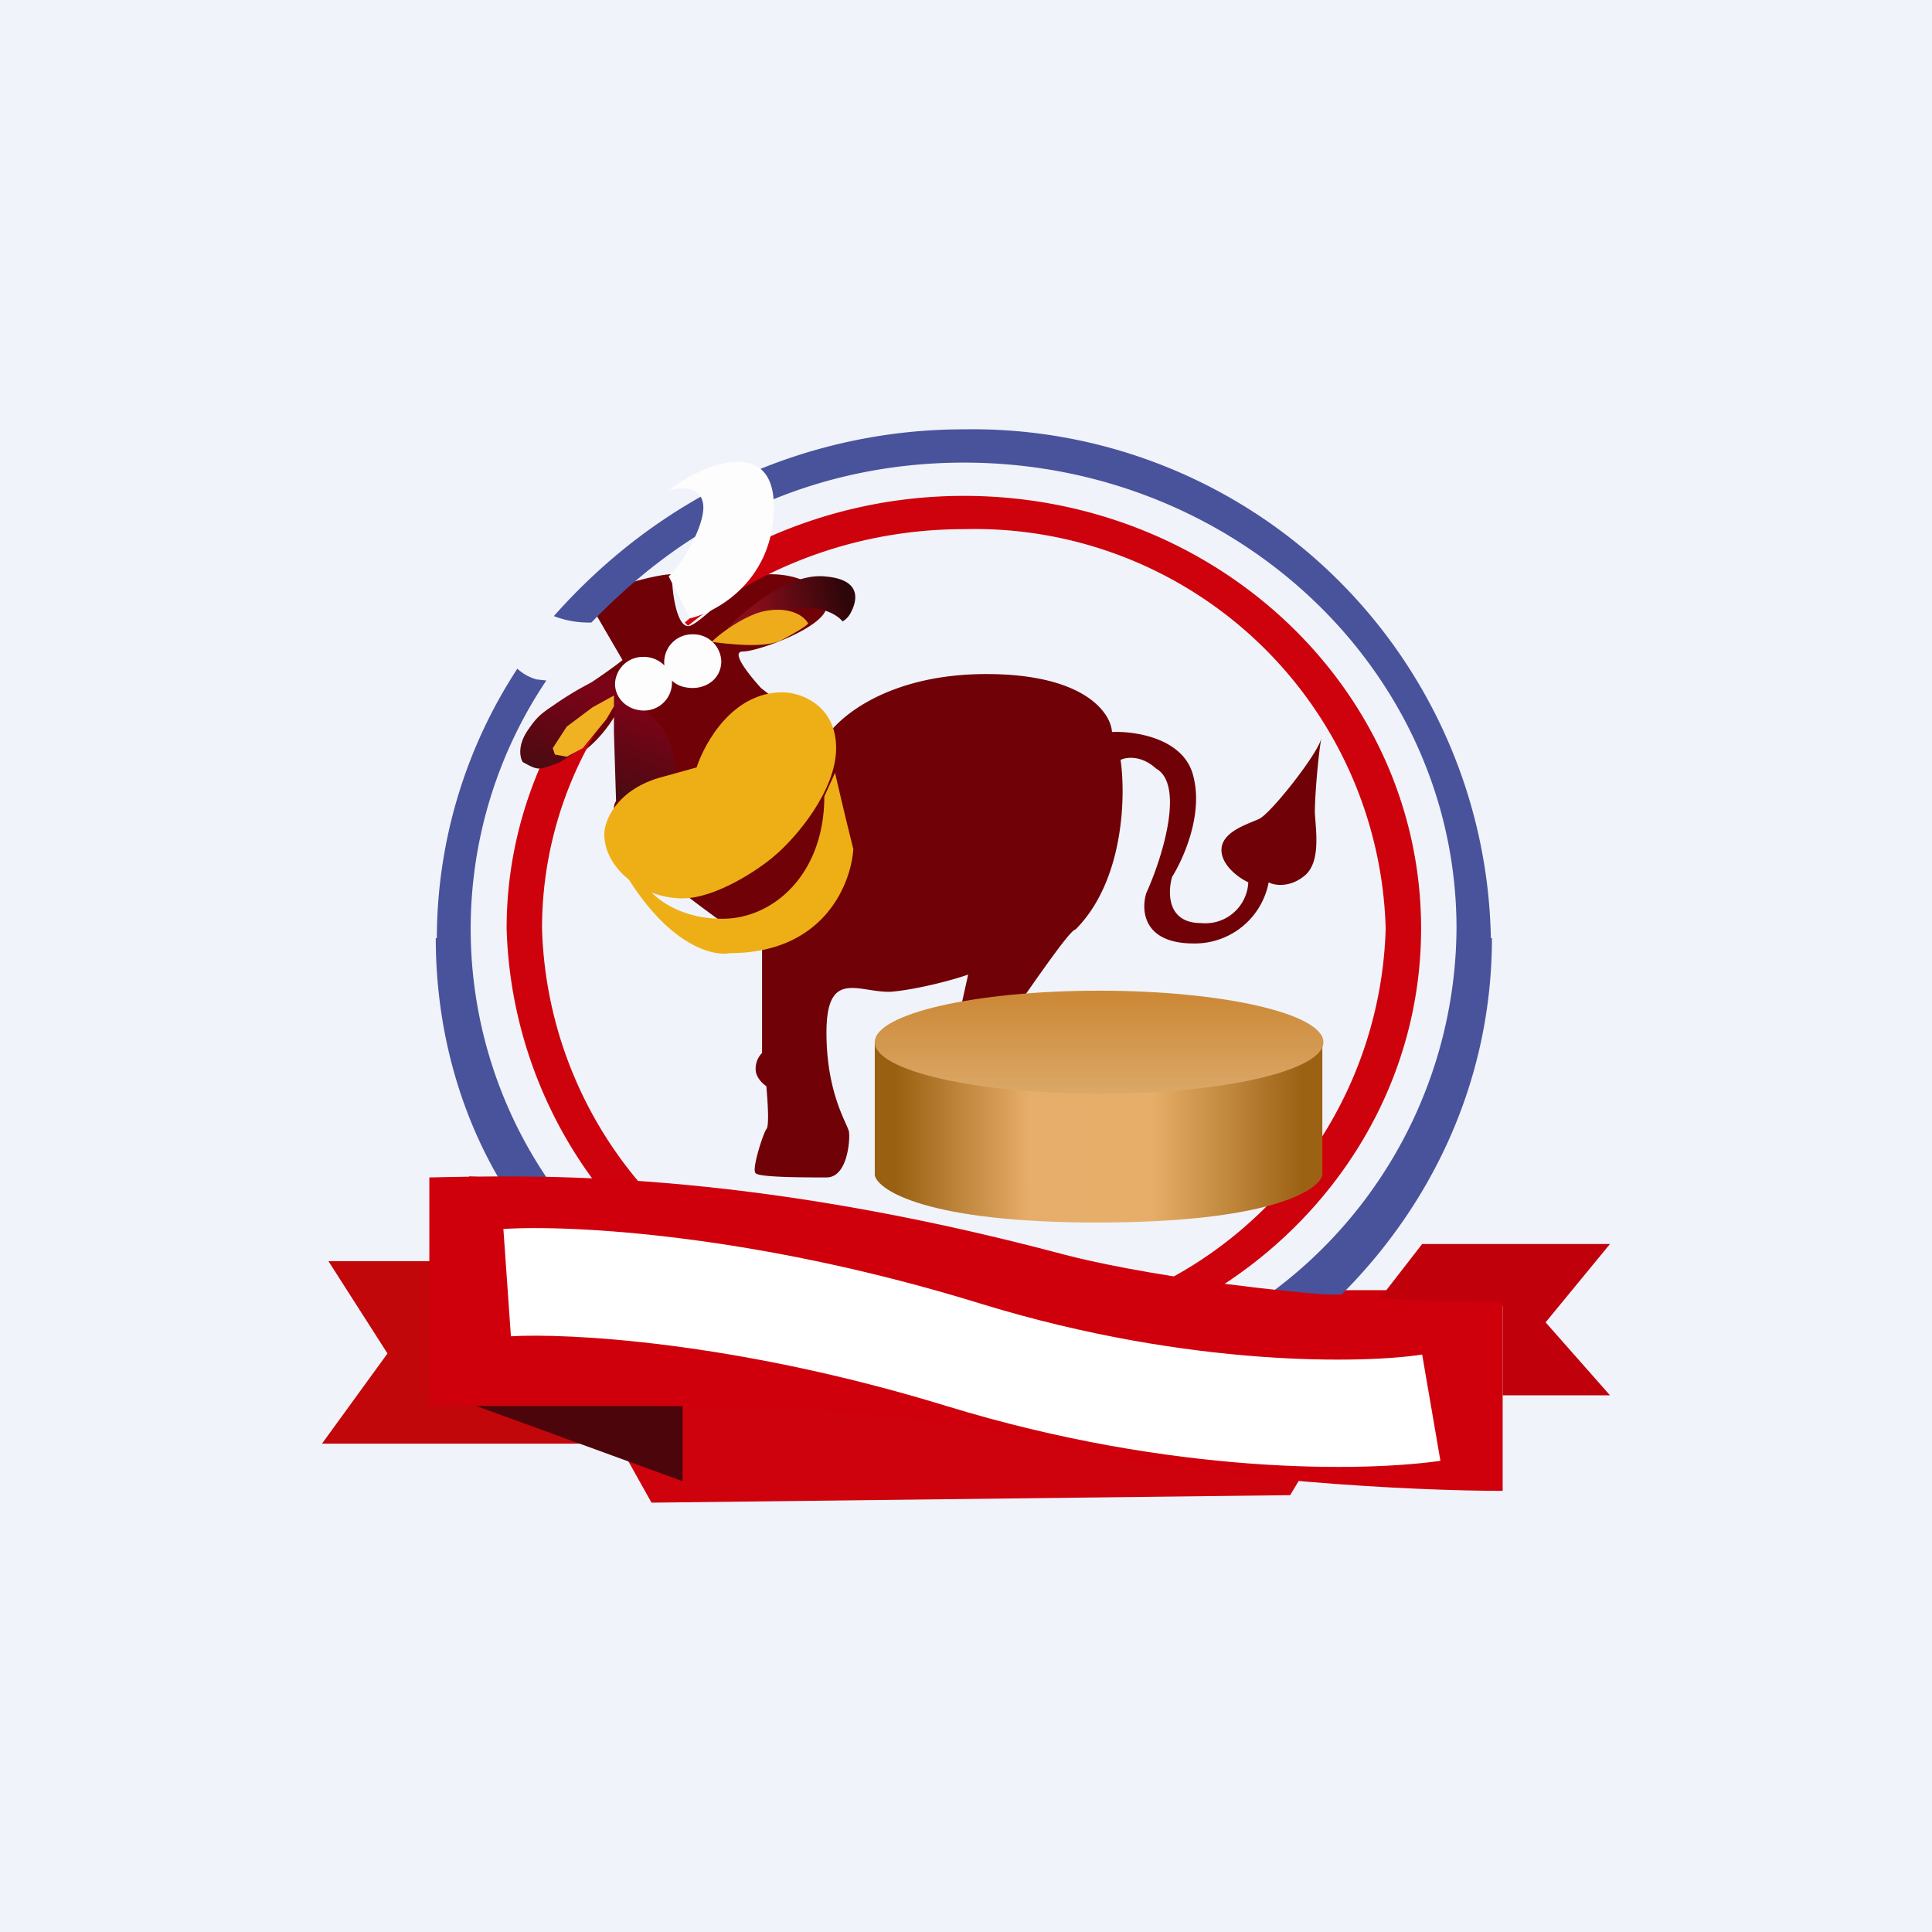
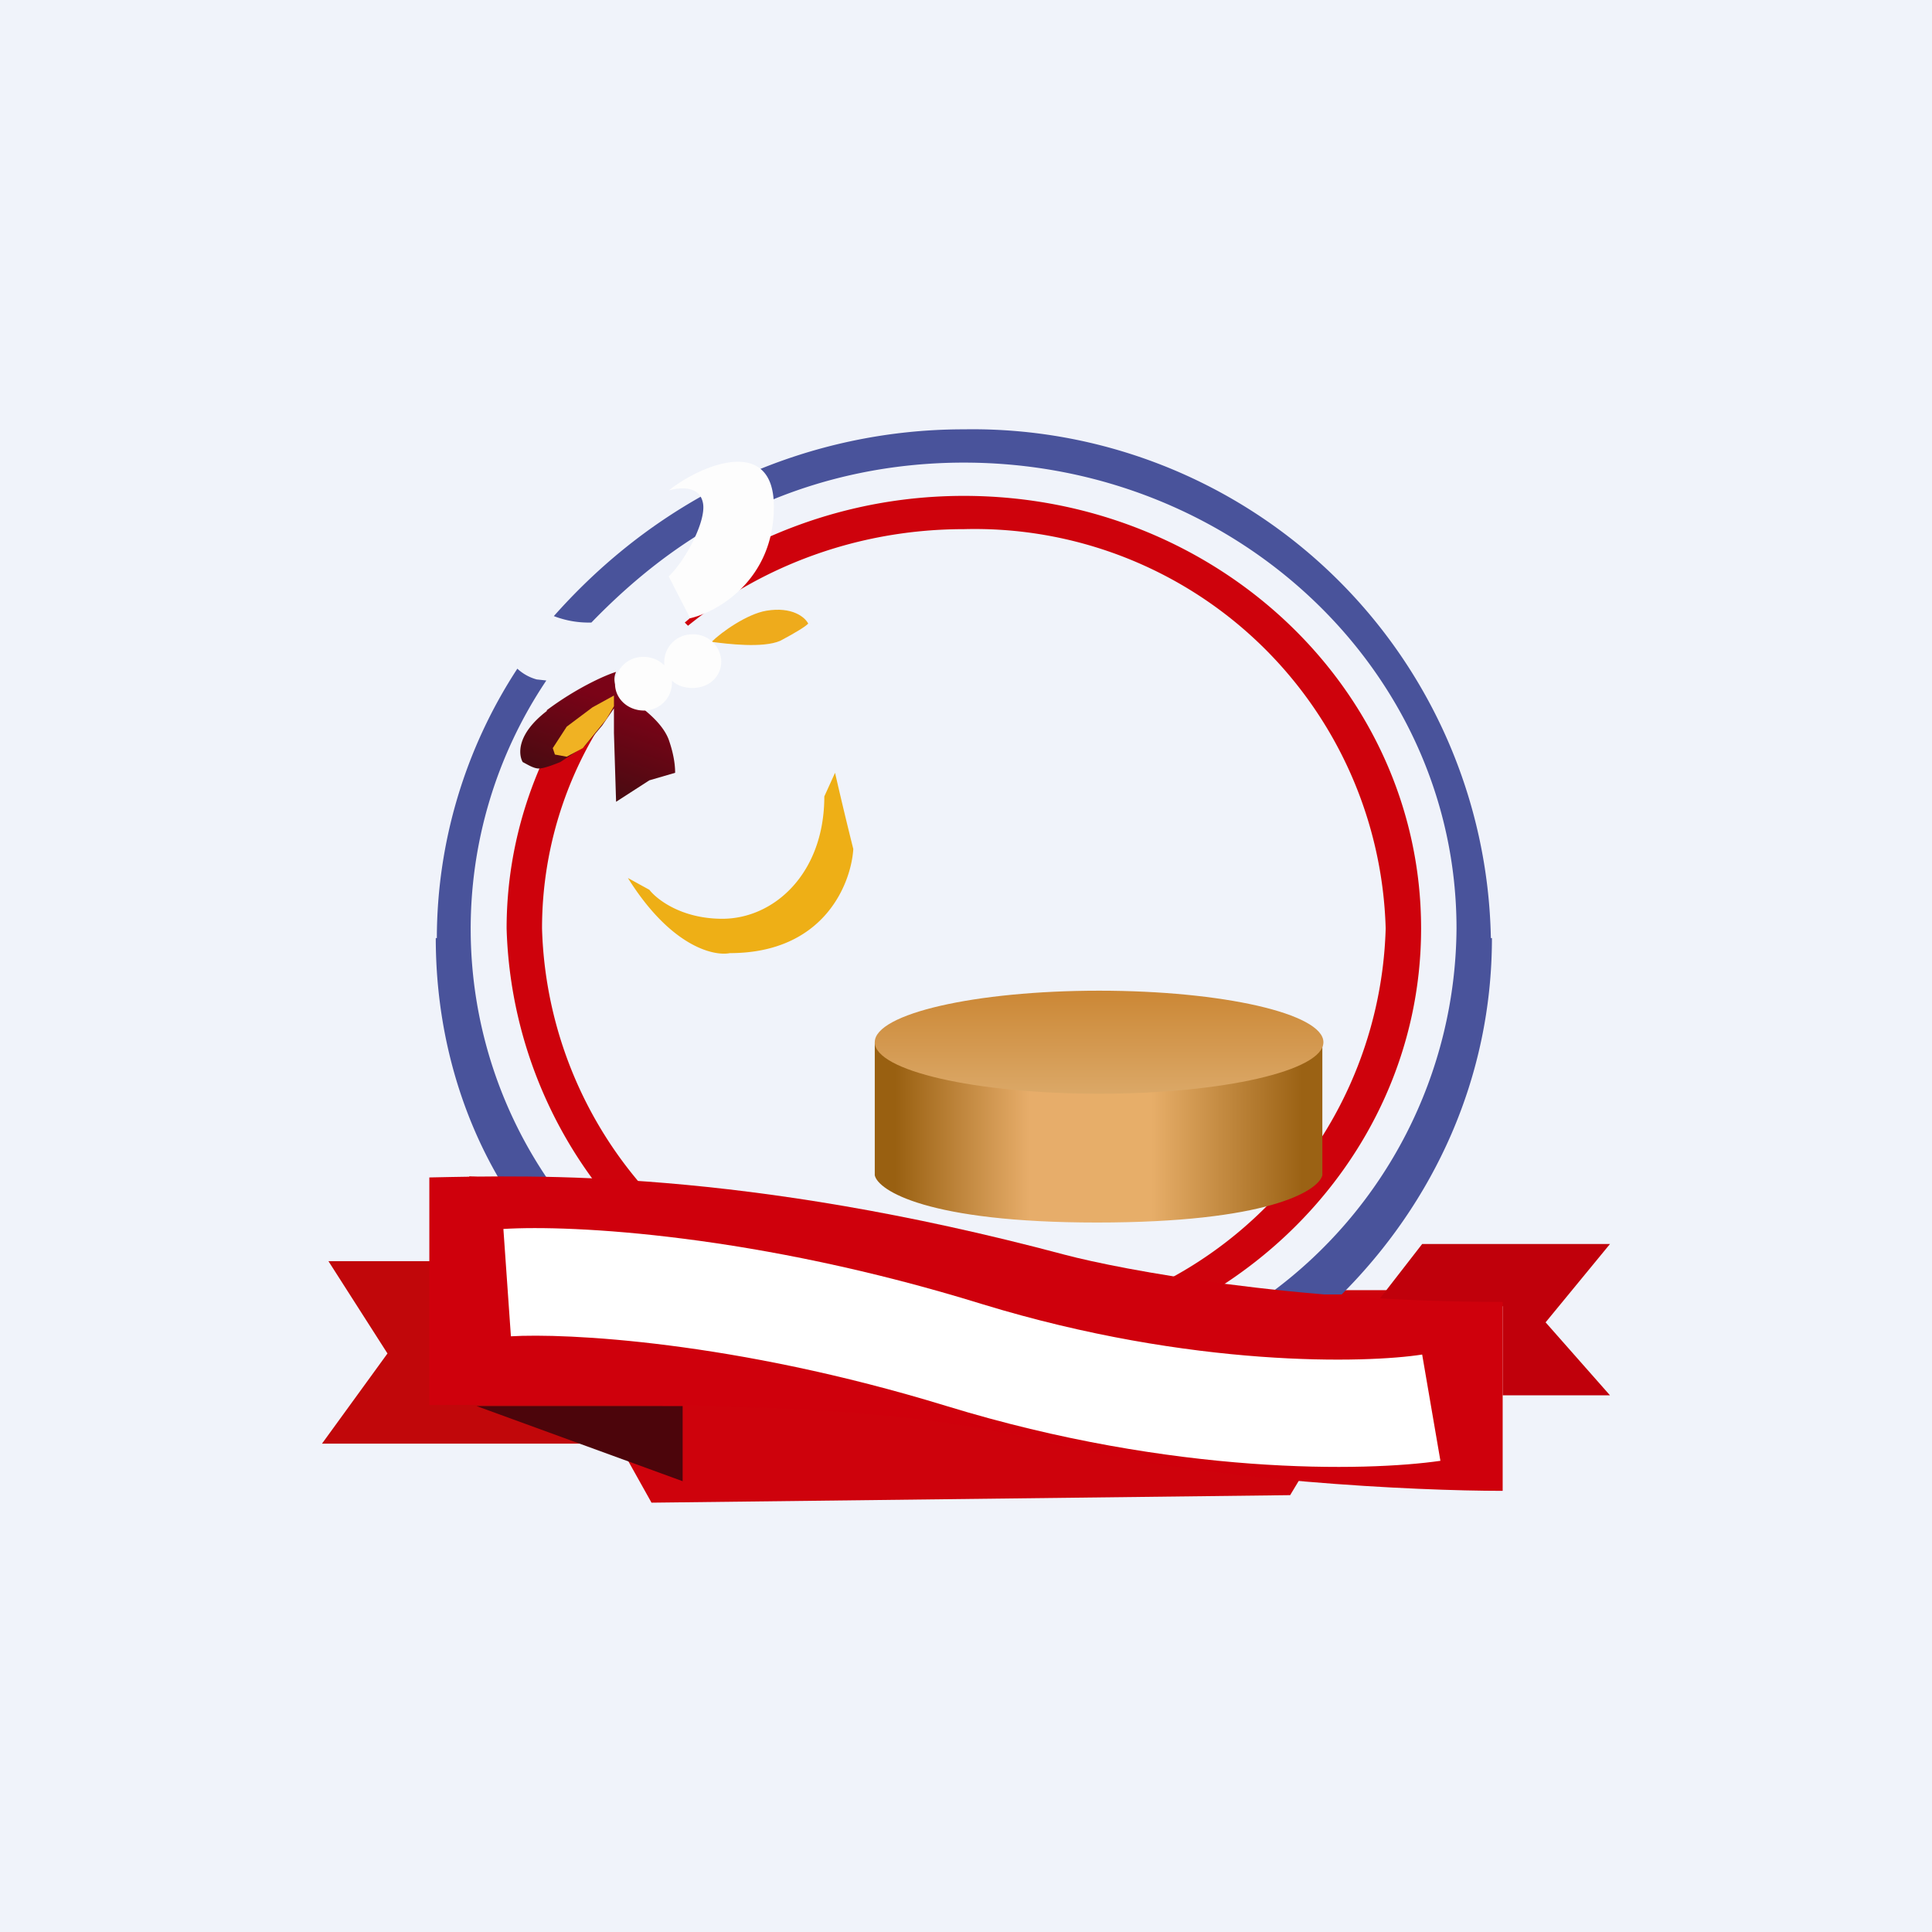
<svg xmlns="http://www.w3.org/2000/svg" width="18" height="18" viewBox="0 0 18 18">
  <path fill="#F0F3FA" d="M0 0h18v18H0z" />
-   <path d="M5.15 6.58c-.27.15-.3.4-.28.5.4.2.76-.22.88-.45v.83c-.02 0-.06.07 0 .28.07.2.93.83 1.35 1.11v.96a.21.21 0 0 0-.06.15c0 .08.07.14.1.16.01.12.03.37 0 .4-.03.04-.14.38-.1.41.03.04.46.04.66.04s.22-.36.21-.42c0-.06-.21-.34-.21-.93 0-.6.3-.37.6-.38.24-.02.58-.11.72-.16l-.06.27.5.05c.17-.24.51-.74.56-.74.45-.45.47-1.24.42-1.58.06-.03.2-.04.33.08.27.15.06.83-.09 1.16-.05.16-.03.47.44.47a.7.7 0 0 0 .7-.57c.05.03.19.05.32-.05.17-.12.12-.42.11-.6 0-.15.03-.52.06-.69-.03.14-.47.7-.58.75-.11.05-.35.12-.35.29 0 .14.16.26.25.3a.4.4 0 0 1-.44.38c-.32 0-.31-.29-.27-.43.1-.16.29-.57.2-.93-.08-.36-.54-.43-.76-.42-.01-.18-.26-.54-1.17-.54-.91 0-1.38.4-1.5.6l-.6-.47c-.1-.11-.29-.34-.17-.34.15 0 .8-.24.78-.43-.03-.18-.26-.29-.52-.29s-.6.42-.75.48c-.12.04-.17-.3-.17-.48-.08 0-.26.04-.39.08-.12.03-.26.2-.32.29l.25.43c-.1.08-.38.28-.65.43Z" fill="#700107" />
  <path d="M13.24 8.65c0 2.22-1.9 4.03-4.26 4.03a4.15 4.15 0 0 1-4.26-4.03c0-.81.26-1.57.7-2.2l.1.01h.28a3.57 3.57 0 0 0-.75 2.19 3.83 3.83 0 0 0 3.93 3.72 3.83 3.83 0 0 0 3.93-3.72 3.83 3.83 0 0 0-3.93-3.72c-.98 0-1.88.34-2.57.9l-.03-.03.2-.17c0-.02.18-.2.24-.3.04-.06.07-.14.1-.21.62-.32 1.32-.5 2.06-.5 2.35 0 4.26 1.8 4.26 4.03Z" fill="#CE020C" />
  <path d="m6 11.06-1.63-.1L6.07 14l5.95-.07 1.15-1.91h-1.51l-5.67-.96Z" fill="#CE020C" />
  <path d="M13.9 8.74c0 1.3-.54 2.46-1.4 3.32h-.68a4.25 4.25 0 0 0 1.75-3.41c0-2.4-2.06-4.34-4.59-4.34-.68 0-1.33.14-1.91.4a.55.55 0 0 0-.13-.28A5.04 5.04 0 0 1 8.98 4a4.83 4.83 0 0 1 4.91 4.74ZM6.56 4.61c-.54.3-1 .68-1.4 1.13a.9.9 0 0 0 .35.06c.3-.31.63-.59 1-.82l.05-.11a.38.38 0 0 0 0-.26Zm-2.5 4.13c0 .82.21 1.6.6 2.26l.48.04a4.15 4.15 0 0 1-.05-4.7L5 6.33a.43.43 0 0 1-.18-.1 4.6 4.6 0 0 0-.75 2.51Z" fill="#49539B" />
  <path d="M5.1 6.62c-.29.22-.27.41-.23.48.04.02.1.06.15.06.05 0 .15-.04.2-.06l.23-.15.16-.19.11-.16v.23l.02.64.31-.2.24-.07c0-.03 0-.14-.06-.31-.08-.21-.36-.37-.45-.44a.16.16 0 0 1-.04-.19c-.1.03-.37.15-.65.36Z" fill="url(#ai1wvek5a)" />
  <path d="m12.8 12.17.45-.58H15l-.6.73.6.68h-1v-.83h-1.2Z" fill="#C0000B" />
  <path d="M4.08 11.75H3.06l.55.86-.61.84h2.41c.09.03.8-.25.77-.39h-2.1v-1.31Z" fill="#C1070A" />
  <path d="m6.36 13.8-1.92-.7h1.92v.7Z" fill="#4C050B" />
  <path d="M9.92 11.69c-3-.8-4.93-.74-5.92-.72v2.12c2.59 0 4.22-.04 5.92.38 1.36.33 3.27.42 4.08.42v-1.76c-1.96 0-3.55-.3-4.08-.44Z" fill="#CF000C" />
  <path d="M8.15 10.95V9.71c.11.16.69.47 2.07.47 1.39 0 1.98-.31 2.1-.47v1.24c-.04.15-.52.44-2.1.44s-2.04-.3-2.07-.44Z" fill="url(#bi1wvek5a)" />
  <ellipse cx="10.24" cy="9.71" rx="2.09" ry=".48" fill="url(#ci1wvek5a)" />
  <path d="m5.52 6.59.2-.11v.1l-.07.12-.22.27-.15.08-.11-.02-.02-.06.13-.2.24-.18Z" fill="#F0B223" />
-   <path d="m6.86 6-.08-.15c.16-.17.57-.51.9-.48.4.03.28.28.24.35a.2.2 0 0 1-.07.07c-.03-.04-.13-.12-.33-.13-.2 0-.4.14-.48.21L6.93 6h-.07Z" fill="url(#di1wvek5a)" />
-   <path d="M7.14 5.69c-.18.03-.42.2-.51.29.15.02.48.06.64-.01.15-.08.23-.13.26-.16-.03-.06-.15-.16-.39-.12Z" fill="#EEAB1C" />
-   <path d="M5.63 7.77c0-.12.11-.4.5-.52l.36-.1c.08-.24.34-.7.8-.7.17 0 .5.12.5.52s-.38.84-.57 1c-.16.14-.56.4-.86.4-.38 0-.73-.28-.73-.6Z" fill="#EEAF16" />
+   <path d="M7.14 5.69c-.18.03-.42.2-.51.29.15.02.48.06.64-.01.15-.08.23-.13.26-.16-.03-.06-.15-.16-.39-.12" fill="#EEAB1C" />
  <path d="M6.73 8.56c-.38 0-.61-.18-.68-.27l-.2-.11c.4.64.8.73.95.7.88 0 1.13-.65 1.15-.97a35.32 35.32 0 0 1-.17-.71l-.1.22c0 .72-.47 1.14-.95 1.14Z" fill="#EEAF16" />
  <path d="M6.55 4.69c-.03-.17-.22-.15-.32-.12.3-.24.98-.52.98.15 0 .68-.52.98-.78 1.04l-.2-.39c.15-.14.35-.51.32-.68ZM6.45 6.41c.15 0 .27-.1.27-.25a.26.26 0 0 0-.27-.25.26.26 0 0 0-.26.29.27.27 0 0 0-.2-.08.26.26 0 0 0-.26.25c0 .14.12.25.27.25a.26.26 0 0 0 .26-.28c.05.05.12.07.2.07Z" fill="#FDFDFD" />
  <path d="M8.82 13.1c-1.99-.61-3.56-.68-4.06-.65l-.07-1c.64-.04 2.36.05 4.46.7 1.96.6 3.59.55 4.1.47l.17.99c-.69.1-2.48.14-4.6-.51Z" fill="#fff" />
  <defs>
    <linearGradient id="ai1wvek5a" x1="5.85" y1="6.42" x2="5.51" y2="7.38" gradientUnits="userSpaceOnUse">
      <stop offset=".14" stop-color="#7A0317" />
      <stop offset="1" stop-color="#480B11" />
    </linearGradient>
    <linearGradient id="bi1wvek5a" x1="8.34" y1="10.45" x2="12.13" y2="10.45" gradientUnits="userSpaceOnUse">
      <stop stop-color="#996011" />
      <stop offset=".33" stop-color="#E7AD6A" />
      <stop offset=".63" stop-color="#E7AE69" />
      <stop offset="1" stop-color="#9B6214" />
    </linearGradient>
    <linearGradient id="ci1wvek5a" x1="10.24" y1="9.23" x2="10.24" y2="10.19" gradientUnits="userSpaceOnUse">
      <stop offset=".06" stop-color="#CC8938" />
      <stop offset="1" stop-color="#DBA867" />
    </linearGradient>
    <linearGradient id="di1wvek5a" x1="6.98" y1="5.83" x2="7.89" y2="5.57" gradientUnits="userSpaceOnUse">
      <stop offset=".1" stop-color="#870D1A" />
      <stop offset="1" stop-color="#2D0609" />
    </linearGradient>
  </defs>
</svg>